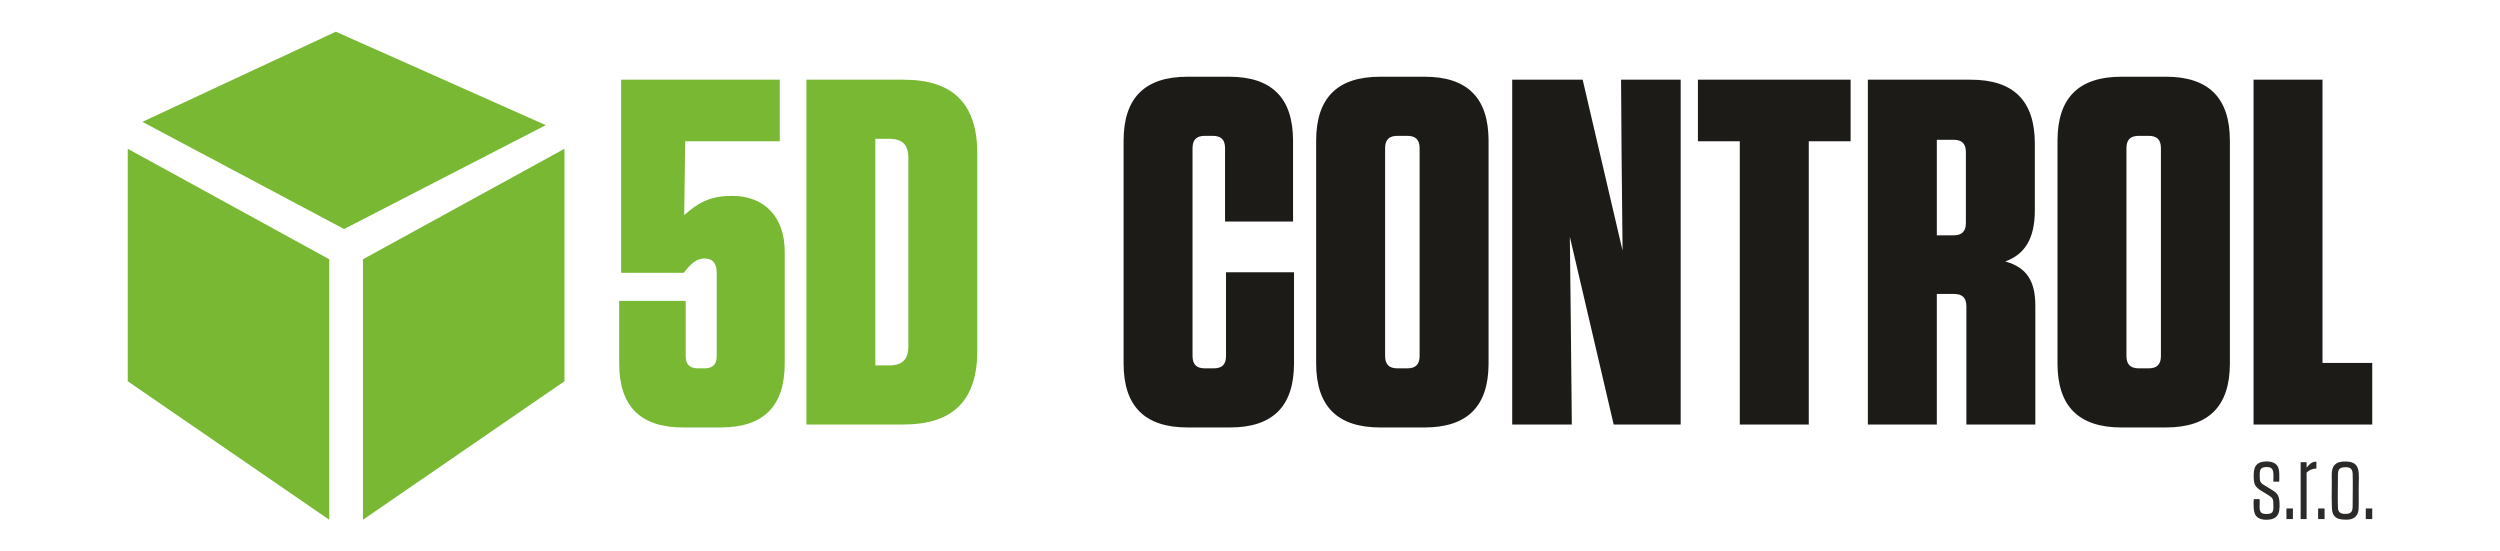
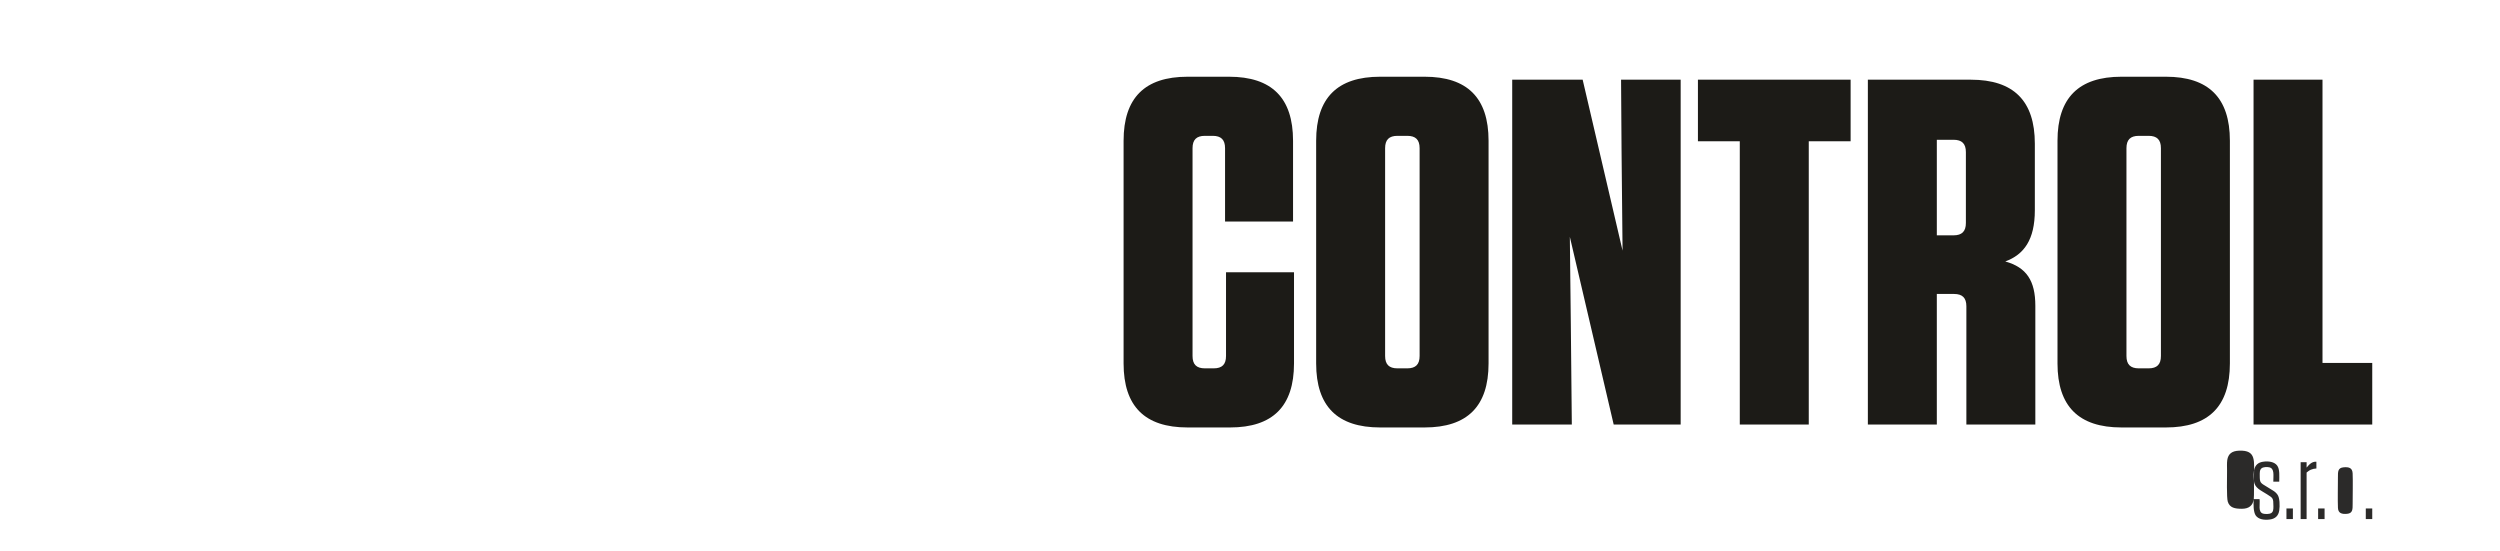
<svg xmlns="http://www.w3.org/2000/svg" xml:space="preserve" width="57.573mm" height="12.7mm" version="1.1" style="shape-rendering:geometricPrecision; text-rendering:geometricPrecision; image-rendering:optimizeQuality; fill-rule:evenodd; clip-rule:evenodd" viewBox="0 0 5757.32 1270">
  <defs>
    <style type="text/css">
   
    .fil2 {fill:#2B2A29}
    .fil1 {fill:#1C1B17;fill-rule:nonzero}
    .fil0 {fill:#78B833;fill-rule:nonzero}
   
  </style>
  </defs>
  <g id="Vrstva_x0020_1">
    <g id="_3088853315408">
      <g>
-         <path class="fil0" d="M792.39 527.41l-464.48 -246.78 445.49 -207.59 483.49 215.16 -464.5 239.21zm1223.45 314.05l31.74 0c30.66,0 44.27,-13.61 44.27,-44.27l0 -433.35c0,-30.61 -13.61,-44.22 -44.27,-44.22l-31.74 0 0 521.84zm-158.81 -657.97l223.45 0c114.61,0 170.17,55.58 170.17,170.17l0 453.75c0,114.6 -55.56,170.18 -170.17,170.18l-223.45 0 0 -794.1zm-49.89 653.42c0,98.68 -48.78,147.5 -147.51,147.5l-86.18 0c-98.72,0 -147.49,-48.82 -147.49,-147.5l0 -144.07 153.15 0 0 127.05c0,19.32 9.07,28.38 28.33,28.38l14.79 0c19.3,0 28.33,-9.06 28.33,-28.38l0 -191.69c0,-20.44 -7.94,-32.9 -28.33,-32.9 -18.16,0 -30.66,11.36 -47.63,32.9l-144.13 0 0 -444.72 365.3 0 0 141.85 -217.81 0 -2.28 170.09c30.63,-27.16 57.87,-44.24 108.91,-44.24l2.27 0c73.79,0 120.28,48.82 120.28,128.25l0 257.48zm-1048.91 360.04l0 -599.89 -464.01 -254.43 0 535.37 464.01 318.95zm77.66 0l0 -599.89 464.01 -254.43 0 535.37 -464.01 318.95z" />
        <path class="fil1" d="M2980.01 627.06l0 209.86c0,98.69 -48.76,147.49 -147.43,147.49l-97.6 0c-98.68,0 -147.44,-48.8 -147.44,-147.49l0 -512.73c0,-98.74 48.76,-147.5 147.44,-147.5l95.3 0c98.69,0 147.51,48.76 147.51,147.5l0 186.04 -156.58 0 0 -169.03c0,-19.3 -9.07,-28.38 -28.38,-28.38l-18.16 0c-19.25,0 -28.33,9.08 -28.33,28.38l0 478.71c0,19.3 9.08,28.36 28.33,28.36l20.44 0c19.31,0 28.33,-9.06 28.33,-28.36l0 -192.85 156.57 0zm2368.55 -443.57l0 652.3 114.55 0 0 141.79 -273.36 0 0 -794.09 158.81 0zm-400.43 129.32l-22.67 0c-19.3,0 -28.39,9.09 -28.39,28.38l0 478.7c0,19.29 9.09,28.38 28.39,28.38l22.67 0c19.29,0 28.32,-9.09 28.32,-28.38l0 -478.7c0,-19.29 -9.03,-28.38 -28.32,-28.38zm39.69 671.59l-102.1 0c-98.68,0 -147.45,-48.81 -147.45,-147.49l0 -512.74c0,-98.72 48.77,-147.5 147.45,-147.5l102.1 0c98.66,0 147.45,48.78 147.45,147.5l0 512.74c0,98.68 -48.79,147.49 -147.45,147.49zm-488.9 -662.52l-38.55 0 0 220.07 38.55 0c19.29,0 28.37,-9.08 28.37,-28.37l0 -163.32c0,-19.31 -9.08,-28.38 -28.37,-28.38zm188.32 382.31l0 273.41 -158.81 0 0 -272.27c0,-19.31 -9.08,-28.38 -28.38,-28.38l-39.68 0 0 300.65 -158.81 0 0 -794.09 237.09 0c98.67,0 147.45,48.78 147.45,147.44l0 153.15c0,68.08 -24.96,102.11 -68.07,118 48.77,13.63 69.21,44.24 69.21,102.09zm-680.63 273.4l0 -652.3 -96.4 0 0 -141.8 351.64 0 0 141.8 -96.38 0 0 652.3 -158.86 0zm-290.41 0l-100.96 -432.22 2.28 201.92 2.28 230.3 -137.27 0 0 -794.1 162.23 0 91.89 393.63 -2.3 -229.16 -1.13 -164.47 137.26 0 0 794.1 -154.28 0zm-475.32 -664.78l-22.66 0c-19.31,0 -28.39,9.09 -28.39,28.38l0 478.7c0,19.29 9.08,28.38 28.39,28.38l22.66 0c19.31,0 28.39,-9.09 28.39,-28.38l0 -478.7c0,-19.29 -9.08,-28.38 -28.39,-28.38zm39.74 671.59l-102.09 0c-98.68,0 -147.51,-48.81 -147.51,-147.49l0 -512.74c0,-98.72 48.83,-147.5 147.51,-147.5l102.09 0c98.68,0 147.44,48.78 147.44,147.5l0 512.74c0,98.68 -48.76,147.49 -147.44,147.49z" />
-         <path class="fil2" d="M5397.01 1076.19c12.44,-1.14 20.27,1.32 20.92,13.69 0.81,15.53 0.05,52.68 0.05,70.67 0,12.45 0.21,21.53 -12.79,22.71 -12.33,1.12 -20.53,-1.37 -21.07,-13.71 -0.78,-17.61 -0.05,-51.22 -0.05,-70.68 -0.01,-12.58 -0.3,-21.46 12.94,-22.68zm66.1 94.73l-14.87 0 0 24.39 14.87 0 0 -24.39zm-109.78 0l-14.87 0 0 24.39 14.87 0 0 -24.39zm-72.96 0l-14.86 0 0 24.39 14.86 0 0 -24.39zm31.56 -106.5l-13.73 0 0 130.91 13.73 0 0 -107.13c2.65,-2.05 5.84,-4.81 9.66,-6.41 4.5,-1.87 7.82,-2.58 12.93,-2.92l-0.07 -15.57c-10.55,-0.59 -16.57,6.46 -22.52,13.58l0 -12.46zm-121.67 85.09c-1.04,11.3 -0.96,29.86 4.57,37.69 6.04,8.55 18.58,11.07 32.74,9.13 12.28,-1.67 19.54,-8.58 21.34,-20.68 1.62,-10.81 1.42,-29.24 -4.15,-36.69 -3.32,-4.45 -6.22,-6.92 -11.34,-9.96 -4.54,-2.7 -8.38,-5.26 -12.85,-7.91 -15.25,-9.06 -16.54,-9.44 -16.54,-25.58 0,-6.96 -0.5,-13.24 4.26,-17.1 3.69,-2.98 12.37,-3.49 17.89,-2.18 12.15,2.91 9.08,18.24 9.08,33.02l13.66 -0.06c0,-12.42 1.76,-28.49 -4.95,-37.29 -6.12,-8.03 -19.04,-10.68 -32.83,-8.5 -22.49,3.55 -21.82,24.43 -20.63,42.79 1.16,17.9 15.13,22.3 30.58,32.31 13.24,8.58 14.38,7.91 14.41,27.66 0.02,7.26 -0.29,12.75 -5.55,15.74 -3.72,2.13 -13.8,2.29 -18.36,0.88 -12.18,-3.75 -6.31,-21.28 -8,-33.31l-13.33 0.04zm241.21 25.06c0.88,-6.18 0.41,-39.31 0.41,-48.22 0,-38.77 6.94,-65.08 -34.31,-63.44 -15.81,0.63 -25,6.85 -27.18,21.73 -1.01,6.92 -0.47,17 -0.47,24.33 0,15.69 -1.25,61.89 1.69,71.37 4.32,13.92 16.02,16.45 32.69,16.38 16.03,-0.06 25.06,-7.42 27.17,-22.15z" />
+         <path class="fil2" d="M5397.01 1076.19c12.44,-1.14 20.27,1.32 20.92,13.69 0.81,15.53 0.05,52.68 0.05,70.67 0,12.45 0.21,21.53 -12.79,22.71 -12.33,1.12 -20.53,-1.37 -21.07,-13.71 -0.78,-17.61 -0.05,-51.22 -0.05,-70.68 -0.01,-12.58 -0.3,-21.46 12.94,-22.68zm66.1 94.73l-14.87 0 0 24.39 14.87 0 0 -24.39zm-109.78 0l-14.87 0 0 24.39 14.87 0 0 -24.39zm-72.96 0l-14.86 0 0 24.39 14.86 0 0 -24.39zm31.56 -106.5l-13.73 0 0 130.91 13.73 0 0 -107.13c2.65,-2.05 5.84,-4.81 9.66,-6.41 4.5,-1.87 7.82,-2.58 12.93,-2.92l-0.07 -15.57c-10.55,-0.59 -16.57,6.46 -22.52,13.58l0 -12.46zm-121.67 85.09c-1.04,11.3 -0.96,29.86 4.57,37.69 6.04,8.55 18.58,11.07 32.74,9.13 12.28,-1.67 19.54,-8.58 21.34,-20.68 1.62,-10.81 1.42,-29.24 -4.15,-36.69 -3.32,-4.45 -6.22,-6.92 -11.34,-9.96 -4.54,-2.7 -8.38,-5.26 -12.85,-7.91 -15.25,-9.06 -16.54,-9.44 -16.54,-25.58 0,-6.96 -0.5,-13.24 4.26,-17.1 3.69,-2.98 12.37,-3.49 17.89,-2.18 12.15,2.91 9.08,18.24 9.08,33.02l13.66 -0.06c0,-12.42 1.76,-28.49 -4.95,-37.29 -6.12,-8.03 -19.04,-10.68 -32.83,-8.5 -22.49,3.55 -21.82,24.43 -20.63,42.79 1.16,17.9 15.13,22.3 30.58,32.31 13.24,8.58 14.38,7.91 14.41,27.66 0.02,7.26 -0.29,12.75 -5.55,15.74 -3.72,2.13 -13.8,2.29 -18.36,0.88 -12.18,-3.75 -6.31,-21.28 -8,-33.31l-13.33 0.04zc0.88,-6.18 0.41,-39.31 0.41,-48.22 0,-38.77 6.94,-65.08 -34.31,-63.44 -15.81,0.63 -25,6.85 -27.18,21.73 -1.01,6.92 -0.47,17 -0.47,24.33 0,15.69 -1.25,61.89 1.69,71.37 4.32,13.92 16.02,16.45 32.69,16.38 16.03,-0.06 25.06,-7.42 27.17,-22.15z" />
      </g>
    </g>
  </g>
</svg>